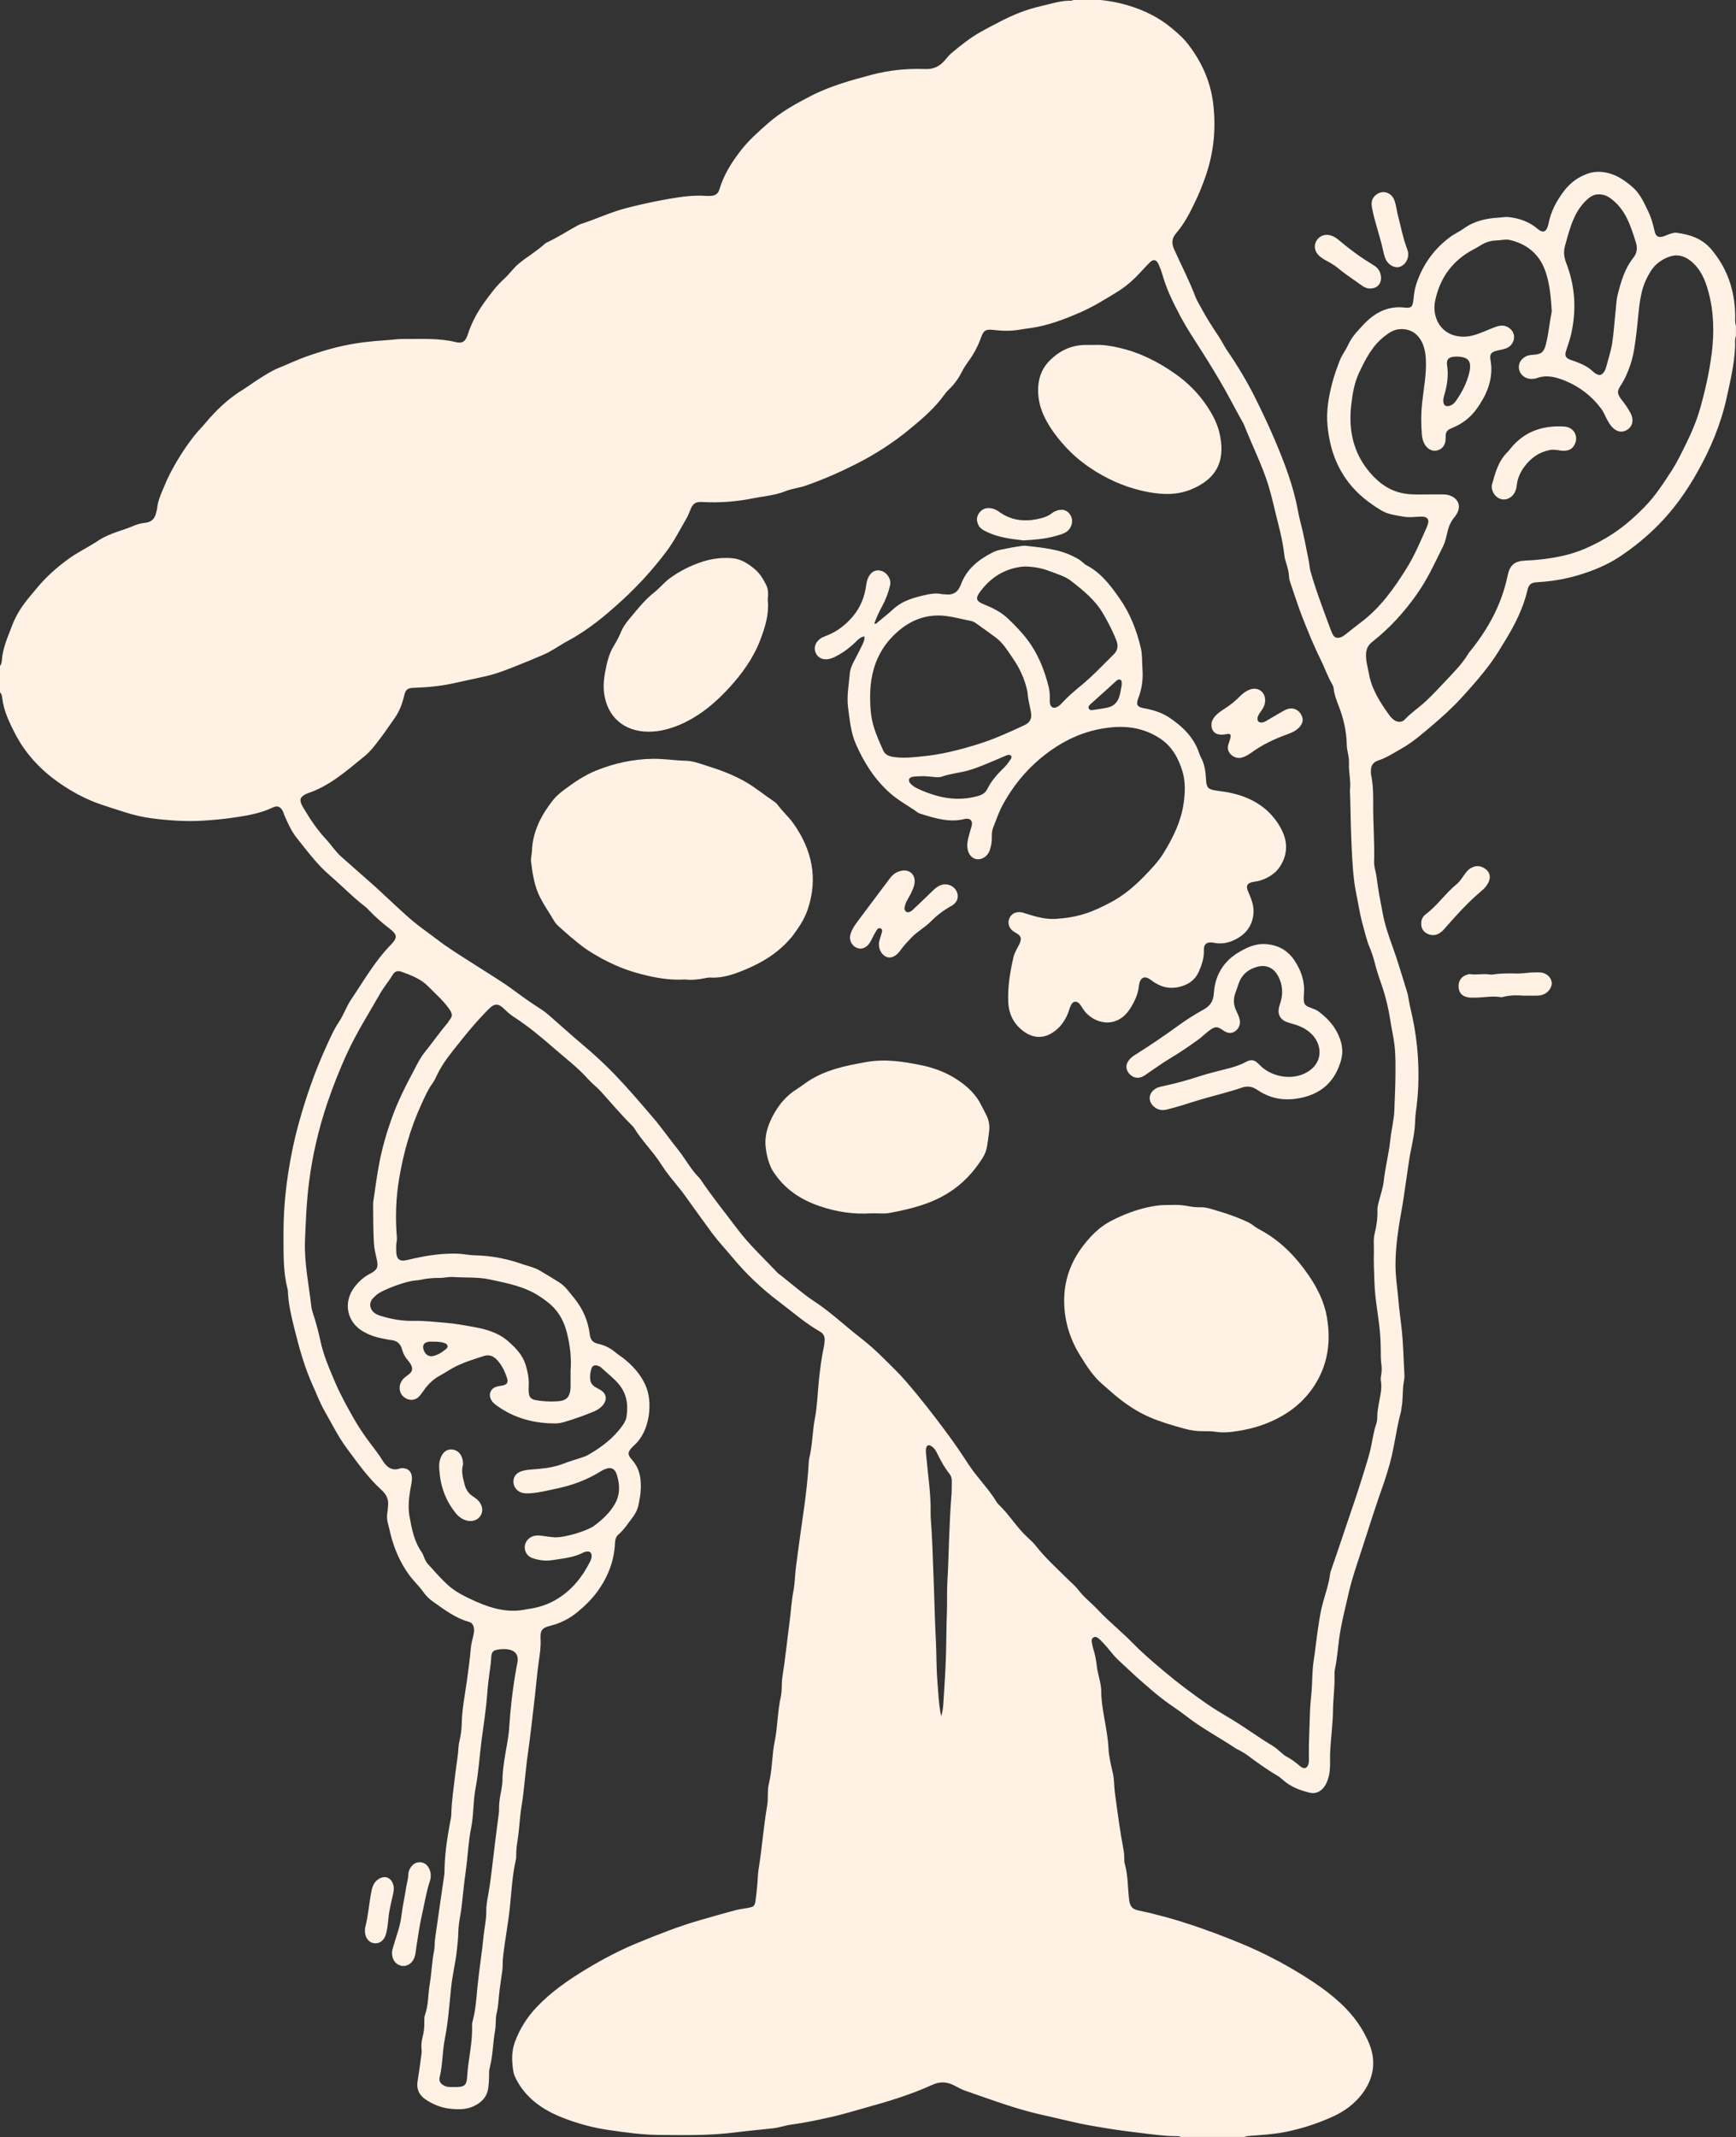
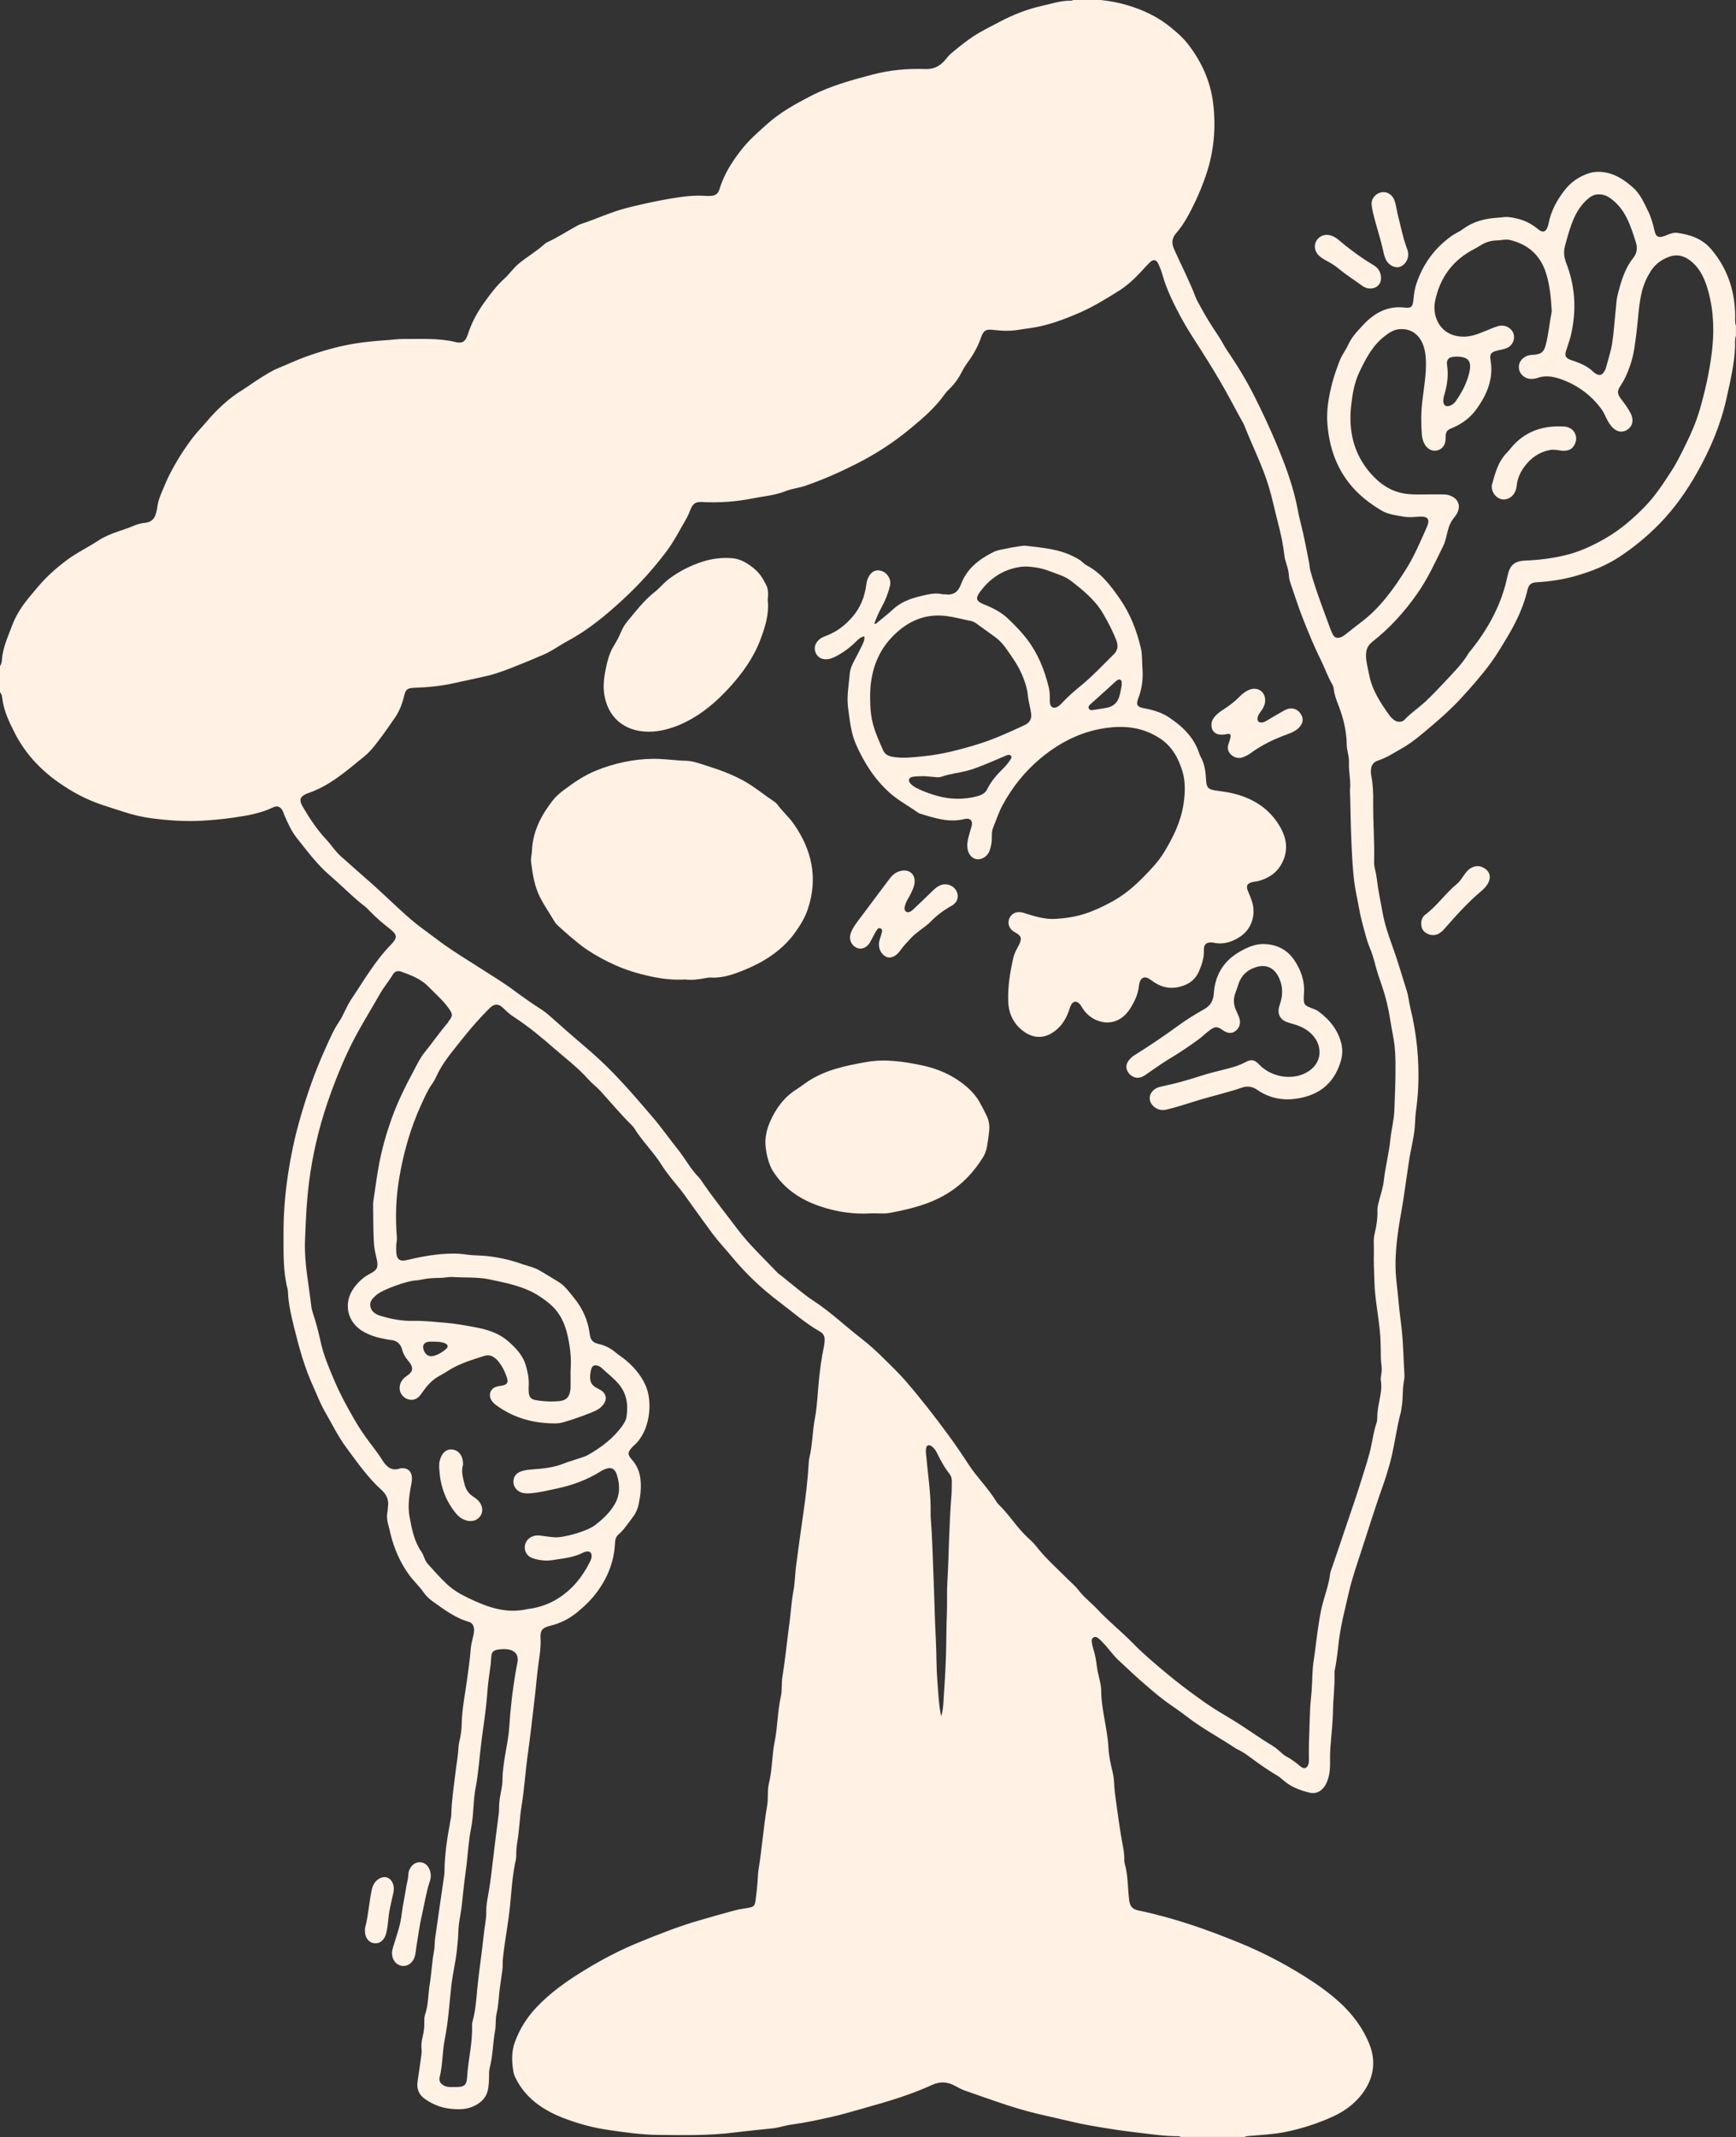
<svg xmlns="http://www.w3.org/2000/svg" id="Layer_1" viewBox="0 0 1116.39 1374.05">
  <rect x="0" y="0" width="1116.39" height="1374.05" fill="#333333" stroke="none" />
  <defs>
    <style>
      .cls-1 {
        fill: #fff1e3;
      }
    </style>
  </defs>
  <path class="cls-1" d="M1116.39,209.42h-.03c-.83-2.25-.46-4.59-.49-6.87-.31-15.86-5.02-30.03-15.4-42.26-5.82-6.9-13.61-9.46-22.12-10.6-1.79-.22-3.6.37-5.33,1.02-1.02.37-2,.86-3.05,1.2-3.42,1.08-5.11.31-5.91-3.23-.99-4.4-2.16-8.72-4.13-12.78-2.71-5.58-5.14-11.27-9.98-15.52-6.07-5.33-12.6-9.46-20.98-9.89-2.62-.12-5.11.22-7.52,1.02-6.28,2.13-11.4,5.73-15.49,11.06-4.87,6.38-8.59,13.21-10.13,21.19-.06.34-.15.71-.25,1.08-1.23,4.37-3.33,5.24-6.78,2.31-5.42-4.59-11.67-6.78-18.6-7.58-2.25-.25-4.34.25-6.53.37-8.13.46-15.86,2.22-22.61,7.18-2.43,1.79-5.3,2.99-7.76,4.74-10.93,7.82-18.39,18.23-22.58,30.99-1.08,3.27-1.42,6.65-1.79,10.04-.49,4.47-1.42,5.39-5.79,4.87-10.16-1.14-18.24,2.86-25.2,9.8-1.39,1.39-2.65,2.83-3.97,4.25-2.86,3.02-5.33,6.28-7.08,10.1-1.57,3.42-4,6.41-5.33,9.95-1.76,4.65-3.54,9.33-4.77,14.17-2.34,8.93-3.97,18.05-3.11,27.38,1.23,13.43,5.11,25.78,13.52,36.72,5.85,7.64,13.12,13.28,21.19,18.11,4.37,2.62,9.39,3.08,14.32,3.97,3.3.59,6.53.22,9.8,0,5.76-.4,7.3,1.66,4.99,6.84-4,8.99-7.82,18.17-13.03,26.49-8.04,12.88-16.85,25.29-29.26,34.59-3.3,2.46-6.5,5.11-9.76,7.64-1.08.83-2.13,1.63-3.45,2.06-2.37.74-4,.09-5.08-2.19-.89-1.88-1.6-3.82-2.31-5.76-4.22-11.52-8.62-22.98-11.92-34.81-.49-1.79-.52-3.6-.86-5.39-1.76-8.93-3.39-17.87-5.7-26.67-.58-2.25-1.08-4.5-1.48-6.78-2.9-15.77-8.59-30.59-14.82-45.28-3.91-9.18-8.16-18.17-12.6-27.08-5.24-10.57-11.34-20.67-18.02-30.4-1.91-2.8-3.36-5.91-5.24-8.75-4.25-6.38-8.38-12.78-11.98-19.56-1.02-1.91-2.22-3.79-3.02-5.82-4-10.6-9.24-20.64-13.86-30.93-1.79-3.94-1.6-7.18,1.2-10.41,5.39-6.19,9.03-13.46,12.54-20.82,2.59-5.39,4.74-10.9,6.68-16.54,5.11-15,6.53-30.34,4.65-46.02-1.69-14.26-7.42-26.86-16.11-38.13-3.11-4.07-6.96-7.42-10.93-10.69-8.41-6.93-17.9-11.46-28.34-14.51-5.64-1.66-11.27-2.71-17.06-3.3h-17.5c-.46.15-.92.43-1.39.43-6.56-.12-12.69,1.97-18.97,3.39-9.52,2.13-18.54,5.73-27.17,10.29-3.97,2.09-7.98,4.1-11.92,6.31-6.93,3.91-13.06,8.81-19.13,13.92-1.29,1.11-2.37,2.43-3.45,3.76-3.42,4.19-7.39,6.53-13.18,6.31-11.46-.43-22.82.62-33.94,3.54-13.61,3.6-27.26,7.33-39.86,13.86-9.7,5.02-19.34,10.35-27.54,17.65-6.07,5.36-12.23,10.75-17.22,17.22-5.95,7.61-11.03,15.74-13.83,25.07-.86,2.9-2.77,4.13-5.64,4.22-.96,0-1.94.09-2.93,0-7.95-.59-15.83.52-23.56,1.85-9.06,1.54-18.08,3.54-27.04,5.79-10.23,2.56-19.65,7.08-29.57,10.32-1.6.49-3.08,1.42-4.59,2.25-5.51,3.08-10.84,6.53-16.57,9.21-.86.4-1.79.86-2.5,1.48-5.21,4.77-11.4,8.29-16.79,12.78-3.36,2.8-5.79,6.53-9.06,9.46-5.08,4.59-9.18,10.07-13.12,15.59-4.47,6.25-8.1,13-10.44,20.36-1.45,4.44-3.39,6.01-7.85,4.9-11.06-2.71-22.24-1.88-33.39-2-3.88-.03-7.76.59-11.64.83-8.87.55-17.68,1.54-26.34,3.36-8.32,1.72-16.45,4.22-24.49,7.05-6.07,2.16-11.89,4.96-17.87,7.36-4.87,1.97-9.24,4.9-13.65,7.7-3.17,2-6.19,4.31-9.39,6.28-9.36,5.7-17.13,13.15-24.12,21.47-2.59,3.08-5.45,5.91-7.89,9.09-5.79,7.55-10.81,15.56-15.15,23.99-1.73,3.33-3.08,6.9-4.59,10.32-1.54,3.57-2.96,7.21-3.36,11.12-.09,1.08-.49,2.13-.71,3.2-.86,3.91-3.2,6.13-7.3,6.47-2.8.25-5.42,1.14-8.04,2.25-3.14,1.32-6.38,2.34-9.58,3.45-4.25,1.48-8.44,3.17-12.23,5.67-6.68,4.44-13.95,7.82-20.42,12.69-6.75,5.05-12.97,10.57-18.39,17.03-2.8,3.33-5.67,6.62-8.29,10.1-3.51,4.62-6.41,9.61-8.38,14.88-2.71,7.24-6.07,14.35-6.56,22.27-.09,1.36-.4,2.65-1.23,3.79v16.79c1.2,1.2,1.36,2.83,1.54,4.37,1.05,7.98,4.53,15.12,8.13,22.15,6.5,12.66,15.99,22.89,27.51,31.11,8.66,6.16,17.96,11.21,28.06,14.63,4.84,1.63,9.7,3.14,14.57,4.71,5.91,1.91,11.98,3.36,18.08,4.13,10.69,1.36,21.47,2.13,32.31,1.48,6.68-.4,13.34-.99,19.93-1.97,8.62-1.26,17.31-2.65,25.35-6.53,2.99-1.45,5.05-.46,6.5,2.56.37.74.59,1.6.89,2.37,2.25,5.14,4.5,10.32,8.01,14.69,6.72,8.41,13.12,17.16,21.44,24.24,7.64,6.53,14.63,13.89,22.67,20.02.96.74,1.76,1.66,2.62,2.53,3.97,4.13,8.26,7.89,12.78,11.37,5.3,4.1,5.48,5.91.74,10.75-10.1,10.38-17.19,22.92-25.2,34.78-3.17,4.65-4.9,10.07-8.01,14.69-3.42,5.11-5.79,10.72-8.29,16.2-7.12,15.62-12.75,31.79-17.34,48.33-3.05,11-5.39,22.18-7.08,33.48-1.91,12.88-2.96,25.84-2.86,38.87.06,11.52-.37,23.13,2.53,34.44.15.59.28,1.2.28,1.79.28,8.07,2.19,15.89,4.1,23.66,3.17,12.84,6.72,25.63,12.26,37.7,2.37,5.21,4.37,10.63,7.21,15.56,4.65,8.1,8.75,16.54,14.38,24.09,6.9,9.27,13.49,18.79,22.12,26.58,3.57,3.2,4.99,6.71,4.25,11.27-.15.83-.03,1.72-.22,2.56-.71,3.3-.25,6.53.71,9.7.46,1.63.8,3.3,1.2,4.96,2.37,9.52,6.19,18.36,12.01,26.34,2.9,3.94,6.53,7.21,9.3,11.21,1.63,2.34,3.67,4.22,5.95,5.85,7.24,5.11,14.26,10.57,23.04,13,2.37.68,3.33,2.62,3.42,5.08.06,2-.46,3.85-.92,5.73-.52,2.13-1.02,4.25-1.2,6.44-.59,7.15-1.6,14.23-2.59,21.35-1.26,8.9-3.05,17.74-3.23,26.77-.06,3.91-.59,7.73-1.51,11.55-.28,1.17-.49,2.37-.55,3.57-.28,5.73-1.39,11.34-2.03,17.03-1.02,8.78-2.43,17.56-2.62,26.43-.03,1.57-.4,3.14-.71,4.68-1.97,10.63-3.6,21.31-3.67,32.19,0,.95-.12,1.94-.28,2.9-1.91,13.34-3.91,26.67-5.76,40.01-.37,2.65-.15,5.36-.68,7.98-1.39,7.05-1.57,14.26-2.77,21.31-1.11,6.56-.77,13.37-3.05,19.78-.49,1.39-.46,2.9-.43,4.34.09,3.3-.25,6.56-1.08,9.76-.68,2.74-1.02,5.48-.68,8.29.18,1.29-.06,2.68-.22,3.97-.74,5.42-1.48,10.84-2.34,16.23-.8,4.99.89,8.84,4.99,11.64,4.71,3.2,9.92,5.36,15.52,6.01,5.39.62,10.84.8,16.05-1.79,4.96-2.49,8.13-5.94,8.9-11.55.31-2.31.49-4.59.49-6.9,0-2.06-.06-4.16.46-6.16,2.06-7.79,1.97-15.89,3.42-23.78.68-3.73.12-7.55,1.02-11.24.68-2.71.99-5.48,1.23-8.25.4-4.96,1.02-9.92,1.79-14.85.46-2.9.92-5.76.86-8.69-.03-1.45.09-2.93.25-4.37,1.2-11.09,3.42-22.02,4.5-33.17.96-9.76,1.51-19.62,3.7-29.26.22-.95.28-1.94.25-2.9-.06-3.3.37-6.53.89-9.8,1.17-7.21,1.32-14.54,2.53-21.72,1.82-11.06,2.43-22.21,4-33.27,1.73-12.14,3.02-24.33,4.47-36.5.92-7.82,1.51-15.71,2.65-23.53.68-4.65,1.36-9.39,1.11-14.14-.31-5.54.8-7.24,6.19-8.59,6.62-1.63,12.47-4.59,17.71-8.96,4.77-3.97,9.18-8.25,12.84-13.34,6.65-9.24,10.57-19.37,11.12-30.71.09-2.16.55-4.25,2.19-5.64,3.67-3.14,6.16-7.18,9.06-10.93,2.13-2.74,3.51-5.82,4.1-9.24.43-2.4.96-4.77,1.11-7.21.59-7.58-.15-14.75-5.61-20.82-2.96-3.3-2.71-4.93.37-8.1.34-.34.68-.71,1.02-1.02,10.26-8.9,12.38-27.85,7.3-38.9-3.33-7.24-8.56-12.91-14.82-17.68-1.26-.95-2.65-1.76-3.85-2.8-3.36-2.93-7.21-4.99-11.55-5.91-3.42-.74-5.11-2.53-5.54-6.16-1.08-8.75-4.56-16.66-10.16-23.44-2.93-3.54-5.51-7.45-9.52-9.98-3.91-2.46-7.89-4.84-11.86-7.21-2.4-1.45-4.99-2.46-7.73-3.2-2.13-.59-4.19-1.32-6.25-2.03-7.18-2.4-14.6-3.91-22.09-4.59-3.97-.34-8.01-.25-11.95-.86-2.9-.46-5.79-.62-8.72-.59-9.8.09-19.34,1.76-28.83,4.07-5.27,1.26-7.24-.31-7.36-5.76-.06-2.06-.09-4.13.31-6.16.18-.95.18-1.94.09-2.9-.99-12.54-.62-24.98,1.48-37.39,2.77-16.63,7.3-32.68,14.38-48.02,2.09-4.53,4.04-9.09,6.96-13.15.99-1.39,1.85-2.9,2.53-4.44,2.83-6.25,6.78-11.77,11.06-17.13,3.94-4.93,7.82-9.92,11.95-14.72,3.54-4.13,7.27-8.16,11.12-12.01,3.3-3.3,5.91-3.23,9.15-.06,2.09,2.06,4.25,4,6.72,5.58,9.12,5.91,17.46,12.84,25.57,19.93,7.45,6.53,15.49,12.51,22.12,20.02,2.5,2.8,5.61,5.05,8.13,7.85,6.59,7.3,12.91,14.85,19.93,21.78.59.59,1.2,1.23,1.63,1.97,5.17,8.41,12.38,15.28,17.62,23.66,3.6,5.73,8.16,10.87,12.41,16.2,2.71,3.42,5.11,7.08,7.7,10.6,4.16,5.67,8.22,11.46,12.41,17.09,4,5.36,8.62,10.23,12.88,15.37,8.9,10.72,18.91,20.21,30.03,28.58,8.75,6.59,16.94,13.86,26.52,19.31,2.09,1.2,2.96,3.14,2.83,5.54-.09,1.2-.15,2.43-.4,3.6-1.6,7.36-2.56,14.85-3.33,22.36-.83,7.98-.99,16.05-2.5,23.9-1.66,8.59-1.57,17.4-3.67,25.94-.22.83-.25,1.66-.31,2.53-.62,10.81-1.88,21.56-3.42,32.25-1.66,11.52-3.27,23.07-4.77,34.62-.71,5.3-.68,10.72-1.69,15.92-1.26,6.56-1.57,13.28-2.46,19.87-1.6,11.77-2.71,23.66-4.62,35.39-.68,4.22-.09,8.53-1.02,12.69-2.13,9.52-2,19.31-3.94,28.86-1.82,8.93-1.51,18.17-3.73,27.04-.49,2-.62,4.07-.65,6.16-.03,2.68-.03,5.39-.46,8.01-2.34,13.65-3.33,27.48-5.54,41.15-.46,2.9-.46,5.82-.71,8.72-.31,3.63-.68,7.24-1.17,10.84-.55,3.88-1.02,4.31-4.99,5.08-2.5.49-5.02.71-7.52,1.36-7.76,2-15.43,4.28-23.16,6.47-13.71,3.94-26.95,9.18-40.07,14.57-11.58,4.74-22.7,10.6-33.42,17.1-11.43,6.93-22.39,14.48-31.7,24.33-6.25,6.59-10.84,13.95-13.95,22.39-2.25,6.13-2.03,12.41-1.02,18.73.25,1.66.89,3.3,1.66,4.81,6.35,12.57,17.22,20.02,29.79,25.01,9.58,3.79,19.56,6.53,29.85,8.01,10.6,1.54,21.19,3.05,31.88,3.17,16.42.15,32.8.49,49.16-1.57,8.16-1.02,16.39-1.79,24.61-2.68,4-.43,7.79-1.85,11.77-2.37,8.53-1.17,17-2.96,25.41-4.84,7.36-1.63,14.57-3.88,21.84-5.88,14.79-4.07,29.45-8.47,43.43-14.85,5.14-2.34,9.83-2,14.63.62,2.03,1.11,4.07,2.22,6.25,3.02,6.84,2.46,13.77,4.77,20.67,7.18,8.5,2.93,17.1,5.61,25.81,7.7,7.33,1.76,14.72,3.3,22.02,5.08,7.67,1.88,15.46,3.11,23.29,4.4,8.75,1.45,17.56,2.49,26.34,3.54,5.67.68,11.34,1.36,17.06,1.45,1.32,0,2.68-.15,3.94.52h40.87c1.11-.62,2.34-.59,3.54-.71,7.49-.62,15-.99,22.42-2.46,10.78-2.16,21.19-5.54,31.14-10.1,7.21-3.33,13.68-8.07,18.51-14.48,7.27-9.64,9.18-20.45,4.74-31.7-4.07-10.29-10.63-19.13-18.73-26.64-5.27-4.87-10.97-9.24-16.94-13.21-15.12-10.07-31.05-18.6-47.87-25.5-21.19-8.66-42.66-16.2-65.12-20.85-3.79-.8-5.36-2.59-5.88-6.44-1.02-7.95-.68-16.02-2.93-23.81-.37-1.36-.15-2.9-.28-4.37-.09-1.32-.12-2.68-.37-3.97-2.37-12.29-3.97-24.7-5.64-37.09-.55-4.22-.34-8.47-1.32-12.66-1.23-5.33-2.56-10.69-2.8-16.14-.65-12.75-4.81-25.04-4.68-37.86,0-.12-.06-.25-.06-.34-.43-4.99-2.25-9.7-2.8-14.69-.43-3.76-1.11-7.45-2.31-11.06-.34-1.02-.49-2.13-.71-3.2-.28-1.48-.59-3.05.95-3.94s2.8.31,3.88,1.23c1.02.86,1.88,1.91,2.8,2.86,3.3,3.39,5.88,7.42,9.43,10.63,4.5,4.07,8.81,8.35,13.4,12.38,5.39,4.71,10.75,9.49,16.51,13.77,4.47,3.33,9.24,6.31,13.61,9.76,9.98,7.82,21.22,13.65,31.73,20.7.92.59,1.97.99,2.9,1.51,1.48.86,2.96,1.66,4.34,2.68,6.25,4.62,12.51,9.24,19.25,13.15,1.48.86,2.77,1.97,4.07,3.08,4.87,4.34,10.75,6.56,16.94,8.07,3.48.86,6.47-.25,8.87-2.96,1.42-1.57,2.25-3.45,2.93-5.42,1.32-3.85,1.51-7.85,1.45-11.89-.06-2.8,0-5.61.19-8.38.55-7.98,1.57-15.99,1.69-23.96.09-7.42,1.11-14.78.99-22.21-.03-1.57-.06-3.2.28-4.71,1.32-6.31,1.82-12.75,2.65-19.13,1.36-10.29,4.04-20.21,6.31-30.28,2.03-8.9,5.08-17.5,7.89-26.15,4.87-15.03,9.58-30.09,14.91-44.97.86-2.4,1.51-4.87,2.28-7.3,3.97-12.29,5.02-25.23,8.41-37.67.22-.83.22-1.69.37-2.53,1.08-5.51.46-11.15,1.45-16.69.28-1.45.49-2.93.4-4.34-.59-10.04-.71-20.14-1.85-30.16-.65-5.91-1.51-11.8-2-17.74-.49-6.04-1.45-12.04-1.76-18.11-.49-9.86.55-19.65,2-29.39.96-6.35,2.28-12.66,3.17-19.04,1.02-7.45,2.25-14.88,3.27-22.33,1.02-7.42,3.11-14.69,3.79-22.24.31-3.39.28-6.78.74-10.16.74-5.27,1.26-10.63,1.51-15.96.74-17.34-.99-34.44-5.17-51.32-.83-3.42-1.08-7.02-2.16-10.35-3.08-9.7-5.85-19.53-9.36-29.14-2.5-6.84-4.84-13.8-6.16-20.95-1.39-7.52-2.96-15-3.85-22.58-.22-1.79-.58-3.6-1.02-5.36-.4-1.66-.68-3.33-.65-5.05.37-12.63-.71-25.26-.59-37.89.06-5.94-.09-11.92-1.29-17.8-.18-.95-.22-1.94-.18-2.9.06-3.42,1.45-5.51,4.68-6.59,5.61-1.85,10.47-5.11,15.52-7.98,6.9-3.94,12.81-9.18,18.85-14.26,6.59-5.61,13.06-11.4,18.85-17.71,6.81-7.39,13.49-14.97,19.44-23.13,3.45-4.74,6.41-9.76,9.43-14.72,6.1-10.01,11.27-20.42,13.95-31.91.8-3.39,2.34-4.68,5.88-4.9,8.9-.49,17.62-1.85,26.18-4.37,9.49-2.8,18.67-6.47,26.92-11.89,9.33-6.13,17.93-13.21,25.81-21.25,9.7-9.92,17.56-21.13,24.3-33.08,8.5-15.03,15.22-30.93,18.94-47.93,2.4-10.93,5.02-21.78,5.45-33.02.09-2.31-.31-4.65.55-6.87v-6.56ZM1006.36,158.48v-.06h-.03c1.66-5.98,3.17-11.95,5.67-17.68,2-4.65,4.71-8.78,8.41-12.23,2.16-2,4.59-3.6,7.64-3.54,3.05-.06,5.61,1.02,7.89,2.74,4.25,3.17,7.55,7.27,9.95,11.95,2.68,5.21,4.44,10.78,6.16,16.36,1.11,3.57.59,6.87-1.63,9.67-5.58,6.96-7.92,15.25-10.07,23.59-.83,3.2-.96,6.47-1.29,9.76-.8,7.24-1.2,14.51-2.31,21.72-.86,5.36-2.65,10.6-4.04,15.89-.22.8-.62,1.6-1.08,2.31-1.51,2.37-3.08,2.71-5.51,1.26-.52-.31-1.02-.71-1.45-1.11-3.3-3.27-7.36-5.11-11.61-6.68-1.14-.43-2.31-.74-3.45-1.2-2.77-1.17-3.45-2.56-2.56-5.45,1.02-3.36,2.31-6.68,3.14-10.1,3.48-14.88,3.05-29.63-2.09-44.14-.4-1.14-.86-2.28-1.26-3.42-1.02-3.17-1.42-6.31-.46-9.64ZM332.81,1068.71v-.03c-.28,1.54-.65,3.08-.89,4.65-2.22,12.57-3.7,25.2-4.5,37.95-.37,5.67-1.63,11.27-2.53,16.94-.89,5.39-1.73,10.81-1.76,16.29-.03,4.04-1.14,7.92-1.73,11.89-.31,2.19-.49,4.34-.46,6.53.03,2.19-.31,4.34-.62,6.53-1.14,8.53-2.19,17.1-3.2,25.66-.96,7.95-1.79,15.92-3.27,23.81-.62,3.36-1.2,6.68-1.14,10.1.09,5.24-1.2,10.35-1.69,15.55-1.11,11.24-2.96,22.36-4.04,33.61-.65,6.87-1.08,13.8-2.83,20.54-.31,1.17-.62,2.4-.59,3.57.43,11.15-2.5,21.96-3.14,32.96-.34,5.39-1.54,6.53-6.93,6.68h-2.5c-1.39,0-3.48.09-5.39-.89-2.43-1.32-3.48-2.96-2.83-5.64,2-8.07,1.66-16.45,3.3-24.52,2.19-11,2.9-22.15,4.07-33.2.83-8.13,2.9-16.02,3.7-24.09.34-3.48.8-6.99.86-10.53.06-3.82.59-7.52,1.26-11.21.92-5.02,1.36-10.1,1.91-15.19.52-4.84,1.08-9.64,1.76-14.45,1.23-8.9,1.54-17.93,3.33-26.77,1.73-8.5,1.23-17.19,2.86-25.66,1.94-10.13,2.53-20.45,3.85-30.68,1.32-10.07,2.96-20.18,3.67-30.34.43-6.28,1.39-12.54,2.22-18.82.18-1.54.22-3.14.37-4.71.22-2.8,1.14-3.97,3.85-4.5,2.53-.46,5.11-.62,7.61-.09,4.19.89,6.13,3.79,5.42,8.04ZM266.75,823.37h-.06v-.03c1.33-.06,2.68-.22,3.97-.49,4.07-.92,8.16-1.2,12.29-1.17,2.77,0,5.61-.8,8.35-.59,7.85.55,15.8-.09,23.53,1.54,11.27,2.43,22.67,4.5,32.53,11.12,2.71,1.85,5.39,3.76,7.76,6.04,4.96,4.74,7.85,10.81,9.49,17.34,2,7.92,2.96,16.02,2.31,24.21v9.12c0,.99,0,1.97-.09,2.93-.49,4.77-2.65,7.12-7.33,7.52-3.51.31-7.05.28-10.57-.06-1.54-.15-3.14-.34-4.68-.65-2.8-.59-3.94-1.88-4.19-4.71-.12-1.45-.15-2.93-.06-4.37.31-4.71-.68-9.24-2-13.61-1.91-6.28-6.35-10.84-11.12-15.03-6.35-5.61-14.26-7.85-22.27-9.27-5.95-1.08-11.95-2.19-17.99-2.68-6.9-.55-13.74-1.39-20.7-1.23-7.18.15-14.26-1.11-21.16-3.23-3.05-.95-5.94-2.56-6.59-6.13-.65-3.54,1.91-5.51,4.19-7.55.09-.06.18-.15.31-.22,4.1-3.17,18.82-8.53,24.09-8.78ZM276.23,862.67c.99-.06,1.94,0,2.93,0,2.31.06,4.62.09,6.81.95,2.13.83,2.56,2.4.83,3.82-2.34,1.94-4.9,3.6-7.89,4.37-2.8.74-5.02-.49-6.19-3.14-1.54-3.42-.15-5.79,3.54-6.01h-.03ZM288.4,657.1h0c-5.51,6.35-10.23,13.28-15.52,19.81-2.83,3.51-4.74,7.64-6.84,11.58-5.3,9.86-10.29,19.9-14.08,30.43-3.33,9.27-6.04,18.76-7.95,28.4-1.66,8.35-2.65,16.79-3.94,25.2-.09.71-.12,1.45-.12,2.19.09,8.1.03,16.2.49,24.33.18,3.54.99,6.96,1.79,10.41,1.23,5.24.46,7.08-4.19,9.49-4.1,2.09-7.39,5.08-10.13,8.72-7.49,9.86-4.84,22.64,5.98,28.68,3.51,1.97,7.3,3.33,11.24,4.1,2.03.37,4.07.95,6.1,1.14,4.07.34,6.41,2.43,7.42,6.35.62,2.49,1.91,4.71,3.6,6.68.71.83,1.39,1.72,1.91,2.65,1.48,2.62,1.11,4.47-1.2,6.41-1.02.86-2.22,1.54-3.17,2.46-4.1,3.97-3.6,10.1.92,12.81,3.05,1.85,6.56,1.45,8.96-1.2,1.14-1.23,2.09-2.68,3.08-4.07,2.8-3.91,6.19-7.12,10.5-9.39,2.56-1.36,4.99-3.02,7.52-4.47,6.53-3.63,13.65-5.76,20.7-8.01,3.45-1.11,6.28.49,8.47,2.93,2.93,3.33,4.87,7.3,6.16,11.49.86,2.71-.15,4.1-2.96,4.65-1.32.25-2.68.37-3.94.77-3.79,1.2-5.24,4.99-3.3,8.47.83,1.54,2.13,2.62,3.51,3.63,11.37,8.22,24.18,11.58,38.07,11.49,2.13,0,4.1-.52,6.07-1.11,6.28-1.91,12.48-4.07,18.51-6.62,2.4-1.02,4.5-2.43,6.04-4.56,2.37-3.17,1.85-6.56-1.39-8.87-.68-.49-1.45-.86-2.22-1.26-4.07-2-5.3-4.1-4.96-8.66.09-1.2.31-2.4.62-3.57.59-2.37,2.03-3.2,4.34-2.43.8.25,1.6.68,2.19,1.23,3.7,3.51,7.82,6.56,11.15,10.47,5.3,6.28,6.25,13.52,5.05,21.25-.34,2.19-1.54,4.07-2.83,5.85-5.82,8.07-13.58,13.83-22.12,18.67-1.26.71-2.68,1.14-4.07,1.63-3.79,1.29-7.7,2.34-11.4,3.82-6.68,2.65-13.68,3.26-20.7,3.79-2.19.18-4.34.4-6.44,1.11-3.33,1.11-5.14,3.48-5.14,6.68-.03,3.08,1.88,5.79,4.93,6.96,1.97.74,4.04.68,6.13.52,5.61-.4,11-1.79,16.45-2.93,10.35-2.16,20.05-5.73,28.98-11.37.4-.25.86-.46,1.26-.68,4.62-2.28,7.52-1.36,8.93,3.63,1.82,6.31,1.97,12.47-1.66,18.6-3.27,5.54-7.76,9.61-12.69,13.37-4.87,3.73-19.74,8.07-25.87,7.7-2.77-.18-5.54-.62-8.32-.99-1.73-.25-3.39-.31-5.08.15-3.33.92-5.7,3.82-5.79,7.12-.06,3.23,1.85,6.13,5.14,7.18,4.1,1.36,8.38,1.91,12.6,1.23,6.81-1.08,13.8-1.63,20.08-4.96.71-.37,1.63-.55,2.43-.59,1.79-.06,2.68.83,2.77,2.65.09,1.51-.49,2.83-1.17,4.16-4.71,9.39-11.12,17.4-20.05,23.13-5.7,3.67-11.95,5.91-18.67,6.9-.37.06-.74.06-1.08.12-13.77,3.3-26.06-1.14-38.19-6.99-5.11-2.46-9.89-5.17-13.98-9.06-4.34-4.1-8.29-8.53-12.26-13-1.05-1.17-1.73-2.65-2.31-4.1-.46-1.11-.86-2.31-1.54-3.3-4.9-6.99-6.44-15.06-7.89-23.22-1.02-5.79-.37-11.37.52-17.03.4-2.62,1.2-5.21,1.05-7.95-.18-3.88-2.83-6.19-6.78-5.88-.25.03-.49.03-.71.12-5.54,2.03-8.93-1.08-11.49-5.21-3.14-5.08-6.96-9.64-10.44-14.48-2.9-4.04-5.61-8.26-8.07-12.57-4.47-7.79-8.78-15.71-12.29-23.99-3.54-8.38-7.18-16.76-9.06-25.75-1.36-6.31-3.05-12.51-5.08-18.64-.34-1.02-.62-2.13-.74-3.2-1.57-13.86-4.5-27.57-4.13-41.64.49-12.84.99-25.66,2.62-38.47,2.22-17.46,6.19-34.47,11.8-51.04,3.82-11.24,8.19-22.3,13.25-33.14,6.01-12.81,13.58-24.7,20.55-36.96,2.43-4.31,5.73-8.13,8.29-12.41,1.29-2.16,3.2-2.74,5.7-1.79,6.25,2.31,12.38,4.53,17.31,9.64,4.4,4.5,9.21,8.62,12.91,13.8,2.71,3.85,2.8,5.02-.31,8.66l.15.12ZM611.85,961.83v.06h-.03c-.71,8.93-1.11,17.93-1.45,26.92-.34,9.21-.55,18.45-1.11,27.63-.43,6.9-.06,13.83-.34,20.76-.37,8.99-.31,17.96-.58,26.95-.31,10.07-.96,20.14-1.63,30.19-.18,2.99-.43,6.04-1.48,9.18-1.6-7.85-1.85-15.56-2.46-23.29-.68-8.38-.49-16.76-.92-25.13-.74-13.95-.96-27.91-1.54-41.86-.52-12.47-.77-24.98-1.79-37.46-.06-.83-.06-1.69-.06-2.56.28-12.29-1.69-24.46-2.77-36.65-.15-1.82-.52-3.63-.12-5.45.4-1.85,1.6-2.34,3.27-1.36,1.6.99,2.71,2.46,3.51,4.1,2.37,4.81,4.84,9.52,8.22,13.74,1.11,1.36,1.54,3.02,1.51,4.77-.06,3.14,0,6.31-.22,9.46ZM884.33,619.98h-.02c1.26,4.95,2.95,9.74,4.61,14.57,2.43,7.12,4.1,14.51,5.24,21.96.8,5.27,2.03,10.47,2.65,15.8.77,6.93.62,13.83.55,20.79-.09,6.93-.46,13.83-.68,20.73-.22,6.35-1.91,12.51-2.56,18.76-.92,9.09-3.3,17.93-4.28,26.98-.43,3.85-1.73,7.58-2.68,11.34-.62,2.37-1.42,4.71-1.36,7.15.15,5.14-.55,10.16-1.79,15.15-.96,3.82-.37,7.76-.49,11.64-.19,6.44.15,12.88.34,19.28.31,11.74,2.93,23.13,3.76,34.78.22,3.02.25,6.07.31,9.12.06,3.17-.03,6.31.43,9.46.31,2.16.22,4.34-.15,6.53-.19,1.2-.43,2.46-.22,3.6.83,4.68-.22,9.18-1.08,13.71-.62,3.36-1.26,6.68-1.23,10.1,0,1.32-.15,2.71-.59,3.94-1.6,4.62-2.25,9.43-3.27,14.2-1.48,7.18-3.88,14.08-6.01,21.04-2.96,9.64-6.28,19.16-9.52,28.74-3.39,10.01-6.72,20.05-10.2,30.03-.28.8-.62,1.6-.71,2.43-.89,7.76-3.94,15.03-5.61,22.61-1.11,5.08-1.85,10.29-2.59,15.43-.86,6.01-1.45,12.07-2.4,18.08-.99,6.28-.8,12.6-1.26,18.91-.37,4.71-.99,9.43-1.11,14.17-.19,6.81-.49,13.55-.68,20.36-.09,3.39,0,6.81,0,10.2,0,.62,0,1.23-.09,1.82-.62,3.57-2.9,4.56-5.64,2.16-2.77-2.4-5.67-4.53-8.93-6.25-1.26-.68-2.37-1.69-3.45-2.65-1.63-1.45-3.27-2.93-5.14-4.07-8.66-5.17-16.79-11.18-25.38-16.45-6.04-3.67-12.14-7.15-17.9-11.21-8.66-6.1-17.16-12.38-25.26-19.19-7.36-6.16-14.72-12.32-21.41-19.19-7.3-7.48-15.52-13.98-22.67-21.62-4.07-4.34-8.87-7.95-12.51-12.75-1.88-2.49-4.4-4.5-6.65-6.75-6.96-6.96-14.35-13.52-20.42-21.31-1.66-2.13-3.67-3.91-5.61-5.7-6.71-6.25-11.46-14.2-17.99-20.58-.71-.68-1.39-1.39-1.88-2.22-5.14-8.56-12.41-15.56-17.87-23.9-4.19-6.44-8.47-12.78-13-18.94-8.78-11.95-17.87-23.66-27.57-34.87-4.28-4.96-9.03-9.46-13.68-14.08-4.74-4.74-9.67-9.24-14.97-13.34-10.29-7.95-19.65-16.97-30.62-24.12-5.7-3.7-10.81-8.25-16.14-12.44-1.63-1.26-3.2-2.62-4.84-3.91-.68-.52-1.45-.95-2-1.54-8.81-9.36-18.3-18.08-26.06-28.43-7.79-10.38-15.99-20.45-23.22-31.23-.43-.59-.83-1.23-1.36-1.72-5.27-5.27-8.69-11.95-13.31-17.74-5.61-6.99-10.72-14.35-16.6-21.19-7.92-9.24-15.77-18.48-24.21-27.23-6.41-6.65-13.18-12.91-20.27-18.88-7.61-6.41-14.97-13.09-22.49-19.65-1.29-1.11-2.65-2.16-4.07-3.08-6.04-3.88-11.95-7.98-17.68-12.26-7.42-5.54-15.34-10.23-23.07-15.22-7.36-4.74-14.85-9.27-21.99-14.32-4.53-3.23-8.93-6.71-13.46-9.98-7.92-5.73-14.91-12.44-22.02-19.07-4.44-4.1-8.84-8.29-13.43-12.26-5.88-5.08-11.61-10.32-17.46-15.43-3.7-3.23-6.28-7.42-9.58-10.97-5.76-6.16-10.44-13.12-14.69-20.36-.31-.52-.65-1.05-.92-1.6-1.85-3.63-1.2-5.48,2.5-7.3.34-.15.68-.34.99-.43,14.23-4.68,25.13-14.51,36.44-23.66,3.79-3.05,6.81-6.96,9.73-10.84,3.54-4.65,6.87-9.46,10.16-14.26,2.83-4.13,4.62-8.78,5.79-13.71,1.05-4.5,2.16-5.27,6.81-5.42,8.75-.31,17.37-1.14,26-3.11,7.08-1.63,14.23-3.02,21.32-4.71,6.41-1.57,12.51-4.04,18.6-6.44,5.64-2.22,11.24-4.62,16.85-6.99,5.51-2.31,10.29-5.98,15.52-8.78,13.31-7.08,24.76-16.66,35.76-26.8,10.2-9.39,19.44-19.65,27.81-30.74,5.14-6.84,8.93-14.45,13.21-21.78,1.02-1.76,1.63-3.79,2.5-5.67,1.54-3.54,3.27-4.62,7.08-4.44,11.34.65,22.55-.22,33.67-2.49,2.25-.46,4.53-.77,6.84-1.14,4.56-.74,9.09-1.63,13.4-3.36,4.19-1.66,8.72-2.03,13-3.54,11.03-3.85,21.68-8.53,32.13-13.8,12.44-6.25,24.09-13.77,34.78-22.61,8.13-6.71,16.2-13.58,22.39-22.33.99-1.39,2.22-2.62,3.42-3.79,3.05-3.02,5.51-6.47,7.45-10.29,1.26-2.53,2.77-4.87,4.44-7.12,3.45-4.77,6.19-9.89,8.13-15.43,1.57-4.5,3.14-5.3,7.98-4.74,5.54.68,11.15.83,16.69-.15,2.53-.46,5.05-.74,7.58-1.11,10.78-1.6,20.82-5.39,30.8-9.7,8.78-3.79,16.82-8.75,24.86-13.74,5.36-3.33,10.13-7.55,14.45-12.23,1.97-2.16,3.94-4.31,6.01-6.38,2.34-2.34,4.28-2.03,5.67.95.95,2.09,1.82,4.25,2.43,6.47,2.74,9.76,7.21,18.79,11.98,27.72,4.04,7.48,8.75,14.57,13.34,21.75,5.14,8.07,10.16,16.26,14.88,24.64,3.94,6.99,7.58,14.11,11.52,21.1.37.62.74,1.26.99,1.94,5.14,13.15,11.61,25.72,15.74,39.27,2.43,8.04,4.07,16.26,6.19,24.36,1.76,6.68,3.17,13.46,3.94,20.36.19,1.54.62,3.08,1.11,4.59.92,2.9,1.73,5.79,1.85,8.9.06,1.54.58,3.08,1.11,4.59,2.5,7.24,4.77,14.57,7.58,21.65,3.6,9.15,7.3,18.3,11.7,27.11,2.59,5.21,4.44,10.78,7.42,15.83.55.89.83,2.03.96,3.11.43,3.54,1.63,6.84,2.93,10.13,3.23,8.22,5.27,16.66,5.42,25.53.03,1.79.34,3.63.74,5.39.49,2.16.74,4.31.68,6.53-.25,5.82,1.39,11.61.62,17.31.4,10.1.43,20.08.83,30.03.4,9.43.74,18.91,1.88,28.34.68,5.82,2.09,11.43,3.08,17.16,1.05,6.28,2.8,12.29,4.47,18.39.65,2.34,1.36,4.68,2.31,6.93,1.51,3.57,2.68,7.27,3.63,11.06ZM1100.71,227.54v.03c-1.51,11.98-4.16,23.69-7.45,35.24-2.22,7.7-5.3,15.09-8.87,22.3-2.9,5.88-5.73,11.83-9.27,17.34-5.33,8.25-10.66,16.51-17.62,23.59-7.52,7.7-15.62,14.63-24.95,20.02-8.5,4.93-17.34,9.03-27.17,11.24-8.01,1.79-15.99,2.8-24.12,3.11-7.27.28-10.32,2.8-11.8,9.95-3.7,17.8-12.01,33.27-23.22,47.34-.68.86-1.45,1.66-2,2.59-4.1,6.87-9.8,12.38-15.15,18.14-3.97,4.25-7.98,8.5-12.26,12.51-4.34,4.07-9.39,7.33-13.46,11.7-1.85,2-4.84,1.88-6.99.22-1.05-.8-2.03-1.79-2.8-2.83-5.82-8.1-11.3-16.39-13.18-26.52-.77-4.19-2.03-8.19-1.94-12.54.06-3.6,1.29-6.16,4.13-8.38,11.18-8.75,20.55-19.13,28.74-30.8,6.81-9.64,11.58-20.21,16.73-30.65,1.51-3.05,2.12-6.47,2.93-9.76.8-3.27,2.13-6.19,4.28-8.78.46-.55.89-1.14,1.26-1.76,3.3-5.08,1.54-10.2-4.19-12.26-1.39-.49-2.83-.68-4.31-.68-3.17.03-6.31,0-9.49,0-4.71,0-9.43.25-14.2-.37-9.67-1.26-17.03-6.35-23.13-13.4-10.75-12.41-14.08-27.11-12.32-43.18.8-7.39,2-14.75,5.21-21.53,4.13-8.69,8.5-17.25,16.39-23.32,2.71-2.09,5.51-4,9.06-4.4,7.49-.8,13.4,3.2,15.96,10.97.96,2.9,1.32,5.91,1.45,8.96.37,8.93-1.32,17.68-2.31,26.46-.83,7.12-.86,14.32-.28,21.5.19,2.16.77,4.31,1.91,6.25,1.79,3.05,4.99,4.56,7.98,3.79,3.17-.83,5.14-3.36,5.36-6.96.06-.99.03-1.97.09-2.93.15-1.85,1.02-3.2,2.77-3.94.59-.25,1.11-.49,1.66-.74,6.19-2.59,11.4-6.53,15.34-11.98,5.94-8.25,10.1-17.19,9.52-27.72-.09-1.45-.34-2.9-.55-4.34-.43-3.14.37-4.47,3.51-5.36,2.22-.65,4.56-.89,6.68-1.72,5.02-1.91,6.68-8.25,3.11-11.98-2.37-2.46-5.48-3.17-8.75-2.16-2.77.86-5.45,2.09-8.16,3.17-4.41,1.76-8.75,3.54-13.68,3.51-15.06-.15-20.24-12.94-18.33-22.64,3.02-15.22,11.37-26.61,25.29-33.76,1.29-.68,2.56-1.45,3.79-2.19,3.14-2,6.53-3.2,10.29-3.27,3.02-.06,6.04-.99,9.06-.25,11.64,2.86,19.44,9.89,23.04,21.5,2.4,7.73,3.08,15.68,3.57,23.72,0,.25.03.49,0,.74-1.42,7.15-2,14.45-3.85,21.5-1.26,4.74-3.14,6.01-8.1,6.31-1.85.09-3.6.31-5.24,1.32-3.27,2-4.62,5.24-3.63,8.75.83,2.96,4.13,5.45,7.45,5.42,1.32,0,2.71-.09,3.94-.55,6.47-2.28,12.54-.55,18.39,1.88,9.15,3.82,16.79,9.73,22.76,17.71,1.02,1.39,1.85,2.86,2.56,4.4,1.11,2.43,2.34,4.84,4.04,6.93,3.02,3.7,6.87,4.5,10.29,2.31,3.36-2.16,4.31-6.19,2.28-10.32-.86-1.72-1.91-3.39-2.99-4.99-1.02-1.51-2.16-2.93-3.27-4.4-2.5-3.36-2.68-5.14-.34-8.62,2.71-4.07,4.59-8.5,6.19-13.12,2.4-6.84,3.11-13.95,4.04-21.07,1.14-8.9,1.35-17.93,3.57-26.71,1.2-4.65,3.2-8.96,5.73-12.94,2.74-4.34,6.93-7.3,11.64-9.03,5.02-1.88,9.76-.68,13.98,2.71,6.28,5.08,9.24,12.04,11.27,19.56,3.63,13.21,3.85,26.55,2.16,40.14ZM930.62,235.08c-.65-4.31,1.26-5.88,6.41-5.79,7.36.18,9.52,3.02,7.85,10.23h0c-1.57,6.71-4.71,12.69-8.62,18.3-.99,1.45-2.28,2.56-3.94,3.08-2.5.83-4.04-.25-4.16-2.9-.06-1.45.28-2.86.71-4.25,1.79-6.1,2.71-12.26,1.76-18.67Z" />
  <path class="cls-1" d="M1012.09,286.71c-1.63,2.53-4.07,3.3-7.58,3.11-2.09-.22-4.84-.99-7.64-.49-6.96,1.23-12.35,5.08-16.45,10.57-2.62,3.48-4.5,7.48-4.99,11.98-.18,1.54-.49,3.14-1.23,4.56-1.73,3.45-5.39,5.36-8.69,4.56-3.48-.86-6.19-4.37-6.19-8.07,0-.37,0-.74.06-1.08,2.13-7.45,3.97-15.09,9.76-20.85.86-.86,1.6-1.82,2.37-2.77,8.9-10.93,20.73-14.79,34.34-13.98,6.65.37,9.83,7.02,6.25,12.47h-.03Z" />
-   <path class="cls-1" d="M997.89,631.57c.34,2.77-1.79,6.22-4.77,7.58-1.54.71-3.2,1.05-4.96,1.02h-8.5c-3.88-.34-8.62-.34-13.28.86-.34.09-.74.22-1.08.15-6.07-1.08-12.11.49-18.14.28-1.11,0-2.19,0-3.27-.22-3.63-.68-5.61-2.86-5.88-6.38-.28-3.7,1.39-6.59,4.62-7.85.89-.34,1.91-.8,2.8-.65,3.85.62,7.73-.34,11.58.12,1.08.12,2.19.25,3.27.09,5.21-.83,10.44-.71,15.65-.62,3.54.06,6.99-.68,10.53-.71,1.57,0,3.17-.12,4.71.09,3.54.46,6.31,3.17,6.68,6.25h.03v-.03Z" />
  <path class="cls-1" d="M928.65,597.47c-3.27,3.73-6.84,4.74-10.6,2.96-2.65-1.26-4.1-3.33-4.07-6.47-.09-2.31.77-4.5,2.68-5.94,7.64-5.7,12.97-13.77,20.33-19.74,1.79-1.48,3.02-3.48,4.34-5.36,1.26-1.76,2.5-3.57,4.47-4.71,3.17-1.88,6.22-1.72,9.24.34,2.86,2,3.76,5.02,2.4,8.29-1.02,2.4-2.71,4.34-4.65,5.94-8.87,7.42-16.51,16.02-24.12,24.67h-.03v.03Z" />
  <path class="cls-1" d="M882.26,133.13c-.46-2.53-.22-4.84,1.54-6.81,4.1-4.65,10.97-3.3,13.03,2.77.99,2.83,1.29,5.91,2.03,8.87,1.85,7.05,3.14,14.23,5.67,21.1.55,1.48,1.11,2.96,1.08,4.59,0,3.7-2.56,7.24-5.76,8.01-3.42.8-7.36-1.51-8.93-5.39-.8-2-1.26-4.19-1.73-6.31-2.03-8.99-5.3-17.68-6.96-26.8h.03v-.03Z" />
  <path class="cls-1" d="M848.07,164.24c-2.68-2.62-3.27-6.41-1.57-9.33,1.94-3.3,5.73-4.71,9.43-3.48,1.76.59,3.33,1.51,4.74,2.68,7.12,6.07,14.66,11.61,22.7,16.42,2.9,1.72,4.56,4.37,4.74,7.76.25,4.28-2.62,7.21-6.9,7.21-2.03.06-3.82-.71-5.39-1.88-4.9-3.6-10.07-6.81-14.75-10.72-2.31-1.94-4.9-3.57-7.58-4.99-1.94-1.02-3.85-2.13-5.42-3.67h0Z" />
  <path class="cls-1" d="M862.86,672.5c.99,4.84-.28,9.46-2.06,13.86-4.93,12.14-14.45,18.17-26.98,20.05-9.15,1.39-17.62-.4-25.29-5.64-2.96-2.03-6.13-2.71-9.67-1.51-10.35,3.54-21.04,5.85-31.48,9.18-5.64,1.82-11.34,3.57-17.1,4.99-3.02.74-5.79.22-8.19-1.85-3.82-3.3-3.6-8.22.43-11.21,1.42-1.05,3.05-1.48,4.71-1.85,8.19-1.72,16.29-3.91,24.27-6.53,6.01-1.97,12.17-3.39,18.27-4.96,3.79-.99,7.45-2.09,10.93-3.97,4.07-2.25,6.13-1.72,9.33,1.66,7.05,7.36,19.53,9.98,28.92,5.51,12.6-5.98,12.01-19.41,3.02-26.71-3.02-2.49-6.59-4.07-10.41-5.11-1.51-.43-3.05-.83-4.5-1.42-3.76-1.6-5.48-4.84-4.65-8.81.28-1.45.8-2.8,1.2-4.22,1.6-5.64,1.11-11.09-1.63-16.26-3.08-5.79-8.22-7.82-14.45-5.79-5.45,1.76-9.24,5.21-11.06,10.72-.62,1.85-1.23,3.7-1.91,5.51-1.6,4.1-1.36,8.07.55,11.98.74,1.54,1.45,3.08,1.94,4.71.96,3.27-.09,6.28-2.59,8.13-2.43,1.76-4.96,1.6-8.04-.55-3.54-2.49-4.9-2.59-8.47,0-2.56,1.88-4.77,4.13-7.33,6.01-6.01,4.37-12.14,8.5-18.51,12.32-4.59,2.74-8.9,5.88-13.34,8.9-1.42.95-2.71,2.03-4.31,2.74-3.17,1.36-6.56.34-8.69-2.53-2-2.74-1.88-5.64.37-8.35.92-1.14,2-2.13,3.27-2.9,9.76-6.16,19.34-12.57,28.68-19.41,5.21-3.79,10.72-7.18,16.33-10.32,4.19-2.37,5.88-5.61,6.19-10.29.8-11.92,6.53-21.01,16.91-26.83,4.84-2.74,9.92-5.02,15.83-4.74,8.16.37,14.6,3.82,19.04,10.44,4.25,6.35,6.81,13.46,6.16,21.35-.55,8.01.31,7.58,6.56,10.04.89.34,1.82.77,2.59,1.32,7.7,5.64,13.31,12.78,15.25,22.33l-.09-.06v.03Z" />
  <path class="cls-1" d="M781.11,460.83c1.6-1.88,3.54-3.3,5.61-4.62,3.91-2.49,7.55-5.27,10.78-8.62,1.63-1.66,3.48-3.05,5.64-3.97,5.73-2.53,11.09,1.42,10.41,7.67-.22,2.25-1.26,4.13-2.56,5.94-.99,1.39-2.09,2.74-2.28,4.5-.22,1.97.77,2.96,2.77,2.83,1.51-.09,2.71-.95,3.97-1.69,3.57-2.09,7.08-4.25,10.72-6.19,4.4-2.37,8.72-.95,10.81,3.23,1.36,2.77.77,5.17-1.14,7.42-2.25,2.59-5.27,3.82-8.38,4.96-8.13,2.93-15.89,6.65-22.89,11.77-1.88,1.39-3.85,2.46-6.13,3.11-4.16,1.2-10.63-2.93-8.38-8.87.55-1.48,1.02-2.99,1.32-4.53.25-1.32-.46-2.16-1.88-1.85-1.54.31-3.11.52-4.71.43-3.6-.22-5.76-2.56-5.73-6.19-.06-2.06.77-3.76,2.09-5.3h-.06v-.03Z" />
  <path class="cls-1" d="M823.96,533c-6.99-13-18.33-20.08-32.4-23.16-3.33-.74-6.72-1.02-10.07-1.6-4.65-.8-5.61-1.97-5.88-6.71-.28-5.11-.86-10.16-3.42-14.79-.46-.86-.8-1.79-1.11-2.68-3.45-10.2-10.81-17.16-19.47-22.89-4.93-3.23-10.57-4.81-16.39-5.88-3.85-.71-4.74-2.31-3.33-5.98,2.46-6.25,3.33-12.69,2.8-19.31-.34-4.47,0-8.99-1.05-13.4-2.68-11.34-6.84-22.02-13.52-31.63-5.85-8.41-11.95-16.54-21.32-21.47-.96-.49-1.82-1.23-2.62-2-1.6-1.54-3.54-2.49-5.51-3.51-9.73-5.08-20.45-5.79-31.08-7.08-.95-.12-1.94.06-2.9.18-2.65.4-5.3.74-7.89,1.32-3.45.74-6.99,1.08-10.2,2.68-9.15,4.59-16.94,10.66-20.61,20.64-1.88,5.08-5.08,7.12-10.29,6.41-.59-.09-1.23.03-1.82-.09-3.02-.71-6.07-.46-9.03.15-8.13,1.72-16.14,3.67-22.52,9.55-3.11,2.9-6.47,5.51-9.76,8.22-.62.49-1.08,1.36-2.31,1.02,1.32-3.79,2.96-7.42,4.87-10.9,2.34-4.28,4.1-8.81,5.24-13.58.96-4-1.79-8.29-5.64-9.46-3.73-1.14-7.05.77-8.75,5.17-.46,1.23-.74,2.56-.92,3.88-1.02,7.64-3.7,14.51-8.78,20.45-4.62,5.36-9.98,9.55-16.6,12.11-1.48.59-2.96,1.11-4.25,2.06-3.27,2.46-4.34,5.94-2.77,9.3,1.45,3.11,4.77,4.53,8.62,3.67,2.28-.52,4.31-1.63,6.31-2.77,4.04-2.31,7.64-5.17,10.93-8.41,1.45-1.45,2.93-2.93,5.3-3.33.34,2.16-.55,3.88-1.36,5.61-1.76,3.6-3.57,7.18-5.48,10.72-1.26,2.37-2.25,4.87-2.5,7.55-.62,7.36-2.09,14.63-1.08,22.12,1.08,7.98,1.79,16.05,5.05,23.41,5.17,11.74,11.92,22.42,21.68,31.17,5.61,5.02,12.17,8.41,18.14,12.72.4.28.86.49,1.32.65,9.43,2.9,18.79,6.01,28.86,3.45.34-.09.74-.12,1.08-.15,2.43-.06,3.7,1.17,3.51,3.54-.06.95-.43,1.88-.68,2.8-.68,2.46-1.45,4.9-1.97,7.39-.55,2.77-.59,5.61.62,8.22,1.91,4.13,6.25,5.33,10.04,2.83,1.69-1.11,2.8-2.65,3.45-4.56.89-2.68,1.39-5.42,1.32-8.22-.03-2.09,0-4.19.8-6.13,1.97-4.96,3.67-10.1,6.19-14.75,6.31-11.61,14.45-21.81,24.76-30.31,13.21-10.84,27.88-17.93,45.09-19.56,11.12-1.05,21.38.74,30.96,6.9,8.04,5.14,12.23,12.91,14.79,21.41,2.03,6.75,1.73,13.98.68,21.01-1.69,11.4-6.75,21.53-12.63,31.2-3.48,5.73-8.19,10.63-12.81,15.37-6.31,6.5-13.31,12.38-21.5,16.69-5.17,2.74-10.35,5.24-15.92,7.08-6.31,2.09-12.75,3.08-19.28,3.48-6.41.4-12.54-1.29-18.57-3.2-1.26-.4-2.53-.89-3.85-1.08-3.63-.46-6.41,1.2-7.58,4.31-1.11,3.08.03,6.22,3.02,8.19.8.55,1.73.95,2.5,1.51,1.97,1.48,2.4,2.74,1.63,5.08-.37,1.14-.99,2.22-1.54,3.3-1.17,2.16-2.31,4.31-2.86,6.68-2.16,9.36-3.7,18.79-3.33,28.49.34,8.38,3.94,15.09,10.81,19.68,5.39,3.6,11.46,4,17.22.49,5.17-3.14,8.53-7.85,10.66-13.46.59-1.6.99-3.3,1.79-4.77h-.01c1.33-2.37,3.47-2.61,5.34-.62.99,1.08,1.63,2.4,2.46,3.6,6.16,9.09,21.38,13.43,30.28-.74,2.71-4.31,4.9-8.96,5.48-14.2.09-.83.22-1.69.49-2.49.99-3.08,3.14-3.94,5.91-2.37.52.31,1.02.68,1.51,1.02,5.73,4.37,11.86,6.13,19.1,4.04,5.48-1.57,9.3-4.5,11.58-9.64,1.91-4.37,3.39-8.78,3.2-13.71-.12-3.94,1.85-5.36,5.82-4.87.25,0,.49.09.71.15,6.41,1.26,12.04-.68,17.22-4.25,6.81-4.74,9.7-13.49,7.42-21.5-.71-2.46-1.63-4.84-2.68-7.15-1.66-3.7-.71-5.51,3.2-6.25,1.45-.28,2.93-.4,4.31-.83,5.36-1.66,10.1-4.62,13.09-9.3,4.9-7.7,4.93-15.92.62-23.93ZM649.49,488.83c-1.26,1.94-2.74,3.73-4.4,5.33-4,3.91-7.7,8.1-10.2,13.21-1.26,2.62-3.6,3.82-6.31,4.56-8.78,2.34-17.56,2.19-26.27-.31-4.31-1.23-8.56-2.77-12.6-4.77-1.51-.77-2.96-1.66-4.13-2.96-1.85-2-1.23-4.04,1.48-4.44,2.37-.37,4.84-.31,7.15-.4,2.56.22,4.99.37,7.39.62,1.36.15,2.68.15,3.97-.28,5.3-1.88,10.87-2.37,16.29-3.79,6.62-1.76,12.78-4.59,19.07-7.21,2-.83,4-1.76,6.04-2.56,1.02-.4,2.22-.86,3.08.06.99,1.08,0,2.06-.55,2.93h0ZM658.82,466.25h.03c-9.92,4.62-19.9,9.18-30.34,12.38-11.37,3.48-22.95,6.5-34.84,7.64-6.59.65-13.28,1.54-19.96.28-2.56-.49-4.62-1.54-5.73-3.97-3.33-7.55-6.81-15.06-7.82-23.41-.43-3.39-.55-6.78-.59-10.16-.03-3.91.15-7.73.74-11.61,1.54-10.16,5.67-19.41,12.41-26.8,9.33-10.2,20.95-16.33,35.67-14.54,5.36.68,10.47,2.13,15.71,3.14,1.2.25,2.31.68,3.33,1.39,4.34,3.11,8.72,6.19,13,9.39,4.37,3.27,7.21,7.85,10.23,12.26,3.42,4.9,6.28,10.1,8.22,15.8,1.02,3.02,1.88,6.01,2.13,9.18.19,2.53.89,5.02,1.36,7.52.25,1.32.52,2.62.71,3.94.52,3.6-.92,6.01-4.25,7.58ZM683.04,451.93v-.03c-.99,1.08-2.03,2.13-3.39,2.74-2.19.99-3.85.22-4.37-2.16-.22-1.05-.22-2.19-.18-3.27.06-2.56-.09-5.11-.74-7.61-2.71-10.97-6.9-21.35-13.71-30.34-3.67-4.84-7.95-9.21-12.32-13.4-4.34-4.16-9.67-6.9-15.25-9.12-5.61-2.22-6.07-4.04-2.34-8.87,6.56-8.59,15.06-13.98,25.9-15.43,1.32-.18,2.65-.15,3.17-.18,5.98.22,10.87,1.29,15.71,3.17,4.53,1.76,9.27,3.02,13.18,6.04,7.92,6.13,15.65,12.38,20.76,21.22,3.23,5.58,6.22,11.27,8.53,17.31,1.23,3.27.8,6.25-1.76,8.72-6.93,6.81-13.55,13.95-21.1,20.14-4.25,3.45-8.38,7.02-12.11,11.06ZM719.81,447.86v-.03c-1.2,4.04-3.97,6.53-8.22,7.27-2.62.46-5.24.92-7.89,1.29-1.26.18-2.83.68-3.54-.89-.58-1.36.59-2.25,1.48-3.05,3.76-3.42,7.58-6.81,11.34-10.2,1.51-1.39,2.99-2.8,4.56-4.16.8-.71,1.76-1.54,2.9-1.02,1.2.59.83,1.88.92,3.36-.43,2.19-.77,4.87-1.54,7.42Z" />
-   <path class="cls-1" d="M629.19,337.56c-1.39-2.9-1.26-5.64.83-8.16,2.22-2.71,5.08-3.14,8.26-2.4,1.66.4,3.17,1.29,4.53,2.28,7.3,5.17,15.37,6.25,23.96,4.56,3.6-.71,7.08-1.69,10.01-4.1.55-.46,1.26-.77,1.91-1.05,4.13-1.85,7.82-.83,9.8,2.68,1.91,3.42.86,8.01-2.43,10.41-1.2.86-2.56,1.42-3.94,1.88-7.98,2.65-15.09,3.33-23.99,3.82-7.76-.92-16.6-1.85-24.67-6.04-1.76-.92-3.36-2-4.25-3.82v-.06Z" />
  <path class="cls-1" d="M582.19,581.7c-.46,1.51-1.05,3.11.4,4.4,1.02.92,2.77.46,4.53-1.2,4.34-4.1,8.62-8.22,12.88-12.35,1.6-1.54,3.27-2.93,5.42-3.57,3.88-1.2,8.07.59,9.8,4.22,1.63,3.42.49,7.15-3.36,9.27-4.96,2.74-9.33,6.04-13.31,10.07-3.85,3.88-8.81,6.47-12.57,10.47-2.16,2.31-4.37,4.59-6.25,7.12-.55.8-1.14,1.57-1.79,2.28-2.4,2.77-5.27,3.85-7.64,2.96-2.96-1.14-5.02-4.31-5.08-7.95-.12-2.22.96-4.31,1.48-6.56.34-1.36,1.32-3.17-.46-3.91-1.73-.74-2.43,1.2-3.17,2.34-.99,1.54-1.69,3.23-2.59,4.84-.59,1.08-1.14,2.16-1.91,3.08-2.25,2.74-5.33,3.45-8.1,2-2.83-1.48-4.44-4.84-3.67-8.01.83-3.54,2.96-6.41,5.05-9.21,6.72-9.06,13.58-18.05,20.33-27.11,1.88-2.56,4.25-4.31,7.36-4.96,5.3-1.14,9.18,2.31,8.62,7.73-.22,2.19-1.17,4.19-2.06,6.19-1.2,2.68-3.05,4.99-3.94,7.82h0l.03.03Z" />
  <g>
-     <path class="cls-1" d="M853.37,847.21c-1.69-10.04-6.16-18.97-11.8-27.2-8.41-12.23-18.6-22.7-32-29.69-1.2-.62-2.31-1.39-3.36-2.19-1.66-1.26-3.45-2.28-5.36-3.11-6.01-2.65-12.23-4.84-18.51-6.65-3.36-.99-6.72-2.22-10.32-2.13-2.56.06-5.11-.15-7.61-.68-3.73-.74-7.49-.95-11.24-.8-3.05.06-6.07,0-9.09.43-8.04,1.11-15.65,3.48-23.04,6.71-5.02,2.19-9.89,4.62-14.17,8.16-4.04,3.36-7.45,7.12-10.63,11.34-8.01,10.63-12.04,22.45-11.89,35.61.15,12.54,3.73,24.18,10.44,34.84,4,6.41,7.95,12.81,13.74,17.8,2.77,2.37,5.42,4.87,8.22,7.21,6.93,5.79,14.35,10.84,22.67,14.42,7.18,3.08,14.63,5.24,22.15,7.3,4,1.11,8.07,1.72,12.23,1.66,2.68-.03,5.39-.03,8.01.37,5.27.83,10.5.15,15.59-.71,8.29-1.39,16.26-3.88,23.84-7.73,10.16-5.14,18.39-12.38,24.4-21.87,8.35-13.21,10.32-27.81,7.7-43.12h0l.03.03Z" />
-     <path class="cls-1" d="M704.07,302.82c10.78,6.68,22.42,11.49,35.08,13.71,9.06,1.57,17.87,1.79,26.52-1.72,18.51-7.48,22.36-20.51,18.45-36.84-1.76-7.24-5.73-13.95-10.2-20.05-5.24-7.08-11.7-13.12-18.88-18.08-10.87-7.55-22.64-13.43-35.82-16.33-5.02-1.11-9.98-1.97-15.12-1.72h-5.48c-9.55-.09-17.4,3.7-23.99,10.47-5.14,5.33-7.15,12.04-7.05,19,.06,5.73,1.48,11.55,4.1,16.88,3.27,6.71,7.64,12.57,12.63,18.17,5.82,6.53,12.51,11.98,19.81,16.51h-.03Z" />
    <path class="cls-1" d="M629.99,708.63c-3.97-6.78-9.86-11.7-16.42-15.68-6.44-3.91-13.55-6.47-21.01-8.01-11.7-2.43-23.41-4.19-35.36-2.09-13.06,2.31-26.03,4.9-37.46,12.35-2.43,1.6-4.71,3.45-7.18,4.99-8.26,5.14-13.77,12.66-17.5,21.38-2.09,4.9-3.27,10.29-2.71,15.68.49,4.81,1.63,9.58,3.73,14.01.31.68.71,1.29,1.11,1.91,7.18,11.3,17.71,18.23,30.06,22.42,10.69,3.63,21.72,5.3,33.02,4.56,4-.15,8.07.49,12.01-.28,12.91-2.46,25.5-5.45,37.02-12.51,9.55-5.85,16.73-13.55,22.58-22.79,1.45-2.28,2.43-4.77,2.86-7.45.55-3.33,1.05-6.71,1.39-10.1.34-3.33-.15-6.56-1.63-9.58-1.45-2.96-2.9-5.91-4.53-8.75v-.06Z" />
    <path class="cls-1" d="M510.57,600.52c3.79-5.02,7.05-10.29,8.99-16.17,6.56-19.71,2.59-37.86-9.12-54.58-3.14-4.5-7.33-8.1-10.57-12.54-.62-.86-1.54-1.54-2.46-2.16-5.88-3.85-11.24-8.38-17.34-11.98-8.59-5.08-17.83-8.29-27.2-11.24-3.79-1.23-7.76-2.59-11.67-2.68-7.18-.18-14.23-1.36-21.44-1.26-12.69.18-24.83,2.86-36.5,7.58-7.33,2.96-13.92,7.45-20.24,12.17-2.71,2.03-5.36,4.19-7.49,6.9-7.55,9.67-13.03,20.18-13.46,32.77-.06,2.16-.83,4.37-.59,6.5.99,8.1,2.19,16.14,6.01,23.53,2.68,5.17,6.04,9.98,8.99,15,.86,1.48,2.13,2.68,3.39,3.79,2.28,2,4.5,4.1,6.84,6.04,3.57,2.93,7.05,5.98,10.87,8.5,5.76,3.82,11.8,7.12,18.2,9.95,7.18,3.17,14.57,5.42,22.15,7.08,7.33,1.57,14.85,2.56,22.61,2.06,4.22.55,8.56,0,12.88-.83,1.2-.22,2.4-.49,3.6-.4,7.92.49,15.25-2.25,22.21-5.11,12.2-5.05,23.19-12.07,31.42-22.92h-.09Z" />
    <path class="cls-1" d="M419.65,470.41c7.45-.46,14.79-2.9,21.59-6.31,10.69-5.36,19.62-13.09,27.6-21.78,8.38-9.15,15.68-19.19,20.14-30.99,2.96-7.89,5.54-15.86,4.84-24.55-.28-1.14.06-2.31.09-3.54.15-2.46-.09-4.87-1.2-7.12-1.88-3.85-4.16-7.55-7.45-10.26-4.22-3.54-8.9-6.56-14.6-6.96-6.35-.49-12.66.25-18.73,2.19-7.67,2.49-14.82,6.04-21.35,10.84-3.54,2.62-6.28,6.13-9.67,8.81-5.02,3.94-9.18,8.72-13.15,13.58-2.9,3.57-6.19,6.93-8.04,11.21-1.39,3.27-2.93,6.44-4.81,9.43-3.33,5.27-4.62,11.21-5.76,17.16-.99,5.24-1.36,10.66-.28,15.92,3.08,15.37,15.22,23.32,30.8,22.36h-.03Z" />
  </g>
  <path class="cls-1" d="M282.79,947.6c-.28-2.65-.65-5.24-.09-7.95,1.05-5.08,4.13-8.1,8.13-7.64,4.28.49,7.08,4.22,6.93,9.8-1.32,4.07-.06,8.53,1.11,13.03.83,3.08,2.53,5.48,5.14,7.24,1.6,1.08,3.23,2.16,4.4,3.79,2.06,2.9,2.28,6.28.52,8.87-1.79,2.65-4.96,3.79-8.38,3.05-2.96-.68-5.3-2.25-7.24-4.59-6.16-7.42-9.55-15.99-10.57-25.53v-.06h.03Z" />
  <path class="cls-1" d="M271.27,1231.53c-1.51,6.62-2.4,13.4-3.48,20.08-.37,2.28-.43,4.59-1.2,6.81-1.36,3.94-4.74,6.19-8.32,5.58-3.76-.68-6.31-4.07-6.16-8.53,0-1.11.34-2.37.74-3.67,1.11-3.6,2.19-7.21,3.33-10.81,1.08-3.48,1.73-7.05,2.19-10.69.68-5.42,1.91-10.75,2.71-16.14.43-2.86,1.36-5.67,1.48-8.59.03-1.6.46-3.14,1.32-4.5,1.45-2.34,3.54-3.79,6.31-3.67s4.71,1.76,5.88,4.28c1.17,2.56,1.23,5.27.37,7.85-2.37,7.18-3.48,14.63-5.14,21.99h-.03Z" />
  <path class="cls-1" d="M252.85,1217.54c-1.05,4.99-2.43,9.92-2.96,15-.34,3.02-.55,6.04-1.2,9.02-.31,1.42-.59,2.83-1.32,4.13-1.45,2.56-3.48,4-6.53,3.79-2.68-.22-4.77-2-5.7-4.9-.37-1.17-.49-2.37-.43-4.1,0,0-.03-.49.09-.95,2.09-7.89,2.53-16.08,4.19-24.06.65-3.14,1.91-5.76,4.74-7.45,3.7-2.16,7.3-.95,8.9,3.05.86,2.13.71,4.25.25,6.44h-.03v.03Z" />
</svg>